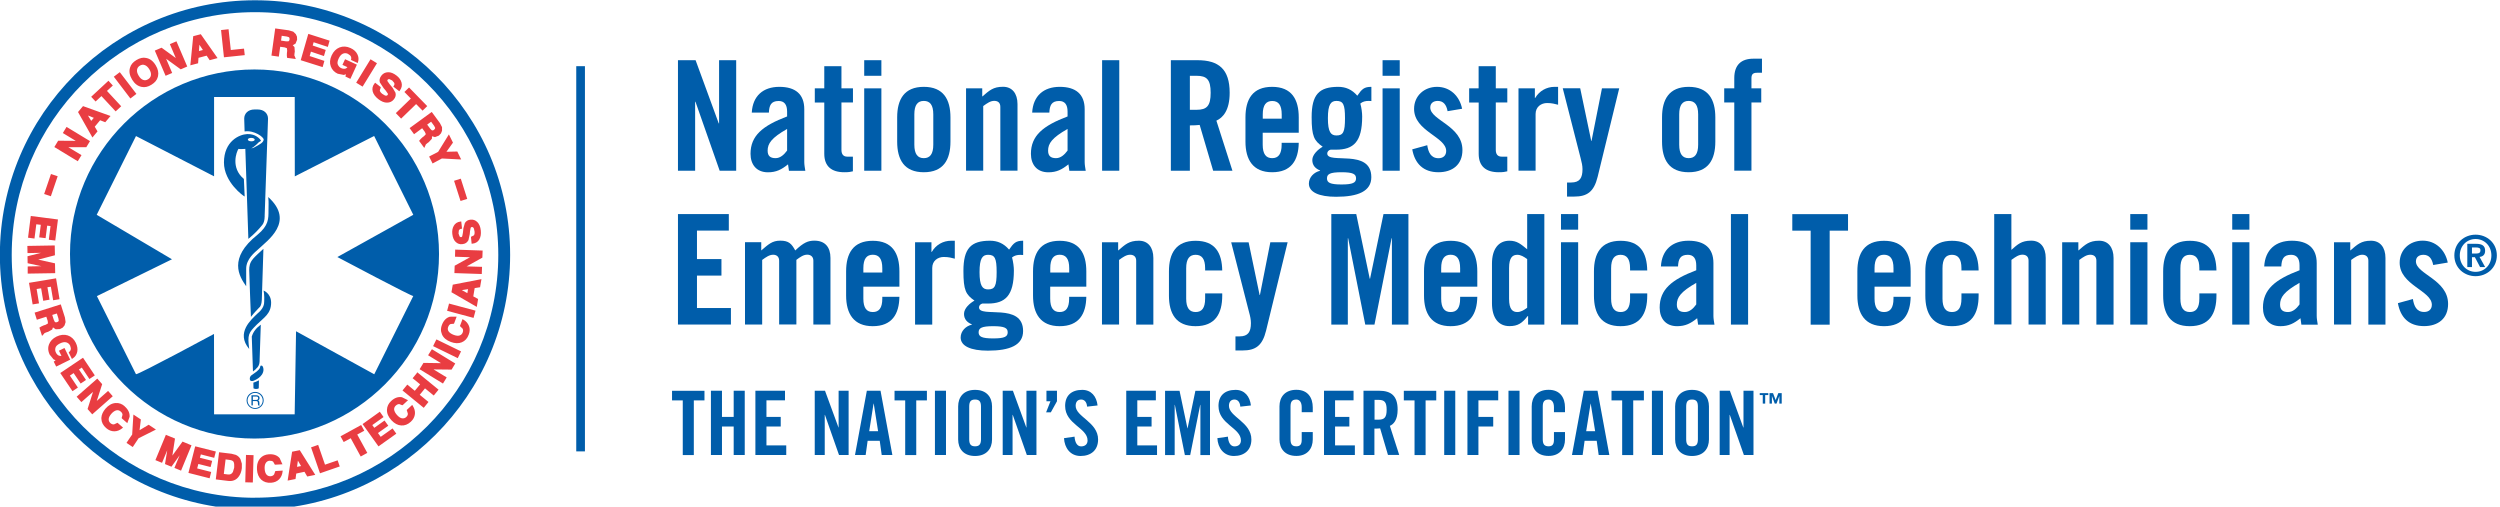
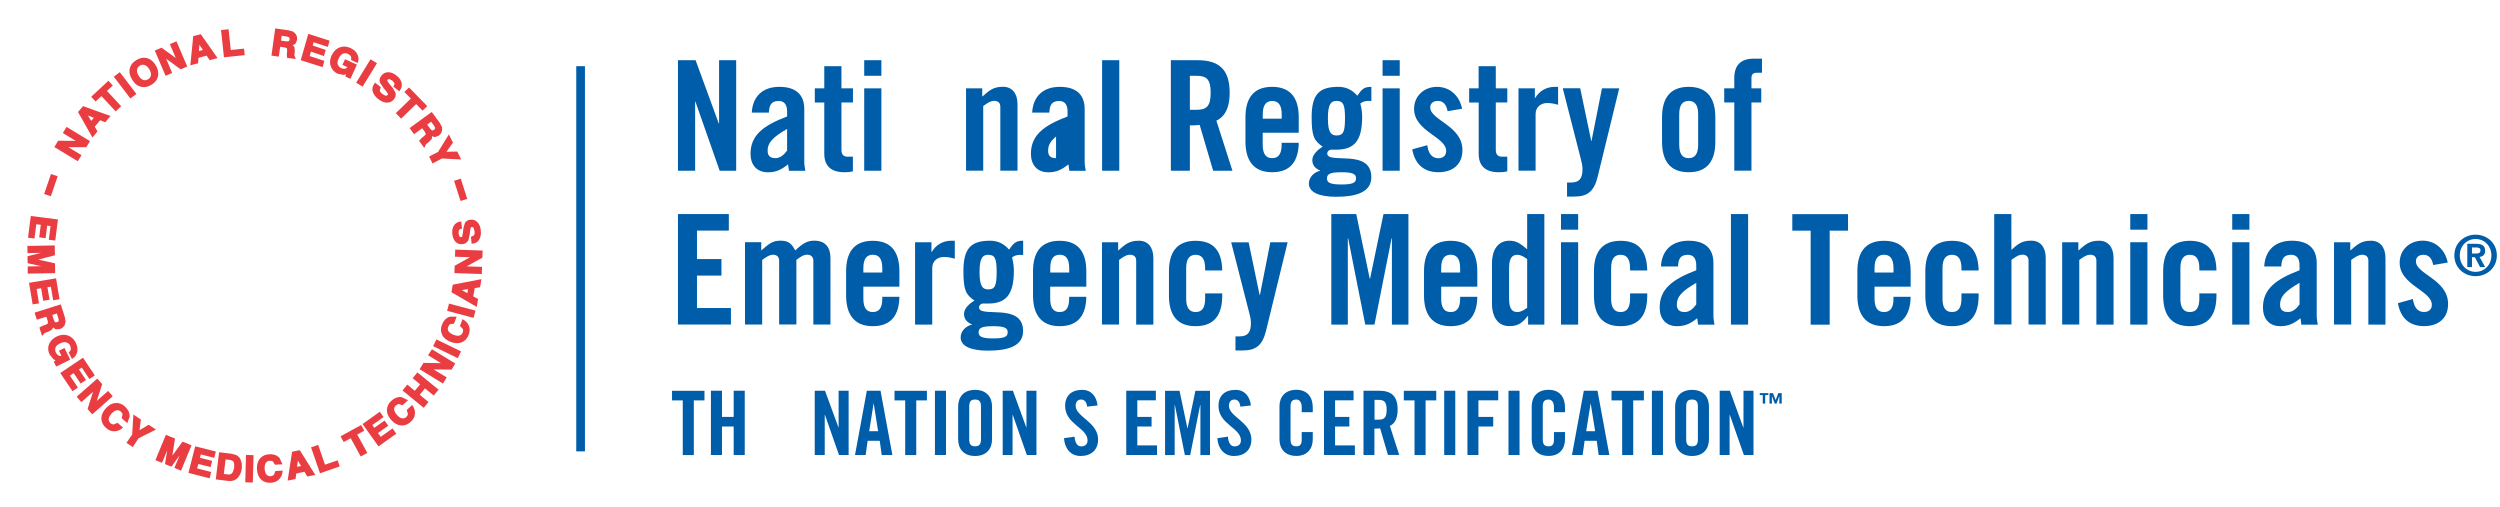
<svg xmlns="http://www.w3.org/2000/svg" width="380" height="77" viewBox="0 0 380 77" fill="none">
  <g clip-path="url(#clip0_1923_4113)">
    <path d="M103.05 25.95V9.15H105.73L109.25 18.76H109.3V9.15H111.9V25.95H109.39L105.71 15.46H105.66V25.95H103.05Z" fill="#005DAA" />
    <path d="M114.27 17.11C114.41 14.57 116.01 13.2 118.46 13.2C120.91 13.2 122.25 14.32 122.25 16.6V24.63C122.25 25.03 122.34 25.54 122.41 25.96H119.92C119.9 25.61 119.8 25.28 119.78 24.98C118.8 25.77 117.99 26.19 116.73 26.19C114.96 26.19 114.08 24.98 114.08 23.38C114.08 20.63 115.9 19.12 119.64 17.7V16.96C119.64 15.91 119.22 15.35 118.36 15.35C117.17 15.35 116.92 16.05 116.87 17.12H114.26L114.27 17.11ZM119.64 19.6C117.27 20.95 116.68 21.81 116.68 22.9C116.68 23.72 117.1 24.04 117.89 24.04C118.61 24.04 119.19 23.5 119.64 22.88V19.6Z" fill="#005DAA" />
    <path d="M123.85 15.57V13.43H125.29V10.06H127.9V13.43H129.65V15.57H127.9V22.78C127.9 23.43 128.18 23.81 128.78 23.81H129.64V26.04C129.29 26.13 128.99 26.18 128.34 26.18C126.38 26.18 125.29 25.27 125.29 23.37V15.58H123.85V15.57Z" fill="#005DAA" />
    <path d="M133.97 11.52V9.15H131.36V11.52H133.97ZM133.97 25.95V13.43H131.36V25.95H133.97Z" fill="#005DAA" />
-     <path d="M136.37 17.85C136.37 15.11 137.44 13.2 140.42 13.2C143.4 13.2 144.47 15.11 144.47 17.85V21.53C144.47 24.27 143.4 26.18 140.42 26.18C137.44 26.18 136.37 24.27 136.37 21.53V17.85ZM141.86 17.38C141.86 15.94 141.35 15.34 140.42 15.34C139.49 15.34 138.98 15.94 138.98 17.38V21.99C138.98 23.43 139.49 24.04 140.42 24.04C141.35 24.04 141.86 23.43 141.86 21.99V17.38Z" fill="#005DAA" />
    <path d="M146.84 25.95V13.43H149.3V14.68C150.39 13.75 150.95 13.19 152.47 13.19C153.84 13.19 154.66 14.2 154.66 15.82V25.94H152.05V16.24C152.05 15.61 151.68 15.33 151.12 15.33C150.56 15.33 150.05 15.68 149.45 16.12V25.94H146.84V25.95Z" fill="#005DAA" />
-     <path d="M156.89 17.11C157.03 14.57 158.64 13.2 161.08 13.2C163.52 13.2 164.87 14.32 164.87 16.6V24.63C164.87 25.03 164.96 25.54 165.03 25.96H162.54C162.52 25.61 162.42 25.28 162.4 24.98C161.42 25.77 160.61 26.19 159.35 26.19C157.58 26.19 156.7 24.98 156.7 23.38C156.7 20.63 158.52 19.12 162.27 17.7V16.96C162.27 15.91 161.85 15.35 160.99 15.35C159.81 15.35 159.55 16.05 159.5 17.12H156.89V17.11ZM162.27 19.6C159.89 20.95 159.31 21.81 159.31 22.9C159.31 23.72 159.73 24.04 160.52 24.04C161.24 24.04 161.82 23.5 162.27 22.88V19.6Z" fill="#005DAA" />
+     <path d="M156.89 17.11C157.03 14.57 158.64 13.2 161.08 13.2C163.52 13.2 164.87 14.32 164.87 16.6V24.63C164.87 25.03 164.96 25.54 165.03 25.96H162.54C162.52 25.61 162.42 25.28 162.4 24.98C161.42 25.77 160.61 26.19 159.35 26.19C157.58 26.19 156.7 24.98 156.7 23.38C156.7 20.63 158.52 19.12 162.27 17.7V16.96C162.27 15.91 161.85 15.35 160.99 15.35C159.81 15.35 159.55 16.05 159.5 17.12H156.89V17.11ZM162.27 19.6C159.89 20.95 159.31 21.81 159.31 22.9C159.31 23.72 159.73 24.04 160.52 24.04V19.6Z" fill="#005DAA" />
    <path d="M167.52 25.95V9.15H170.13V25.95H167.52Z" fill="#005DAA" />
    <path d="M180.86 25.95H177.97V9.15H182.02C185.25 9.15 186.91 10.52 186.91 14.11C186.91 16.81 185.86 17.9 184.89 18.34L187.33 25.95H184.4L182.35 18.99C181.98 19.04 181.37 19.06 180.86 19.06V25.95ZM180.86 16.69H181.88C183.44 16.69 184.02 16.1 184.02 14.1C184.02 12.1 183.44 11.52 181.88 11.52H180.86V16.69Z" fill="#005DAA" />
    <path d="M197.42 20.18H191.93V21.99C191.93 23.43 192.44 24.04 193.37 24.04C194.3 24.04 194.81 23.43 194.81 21.99V21.71H197.41C197.36 24.37 196.27 26.18 193.36 26.18C190.45 26.18 189.31 24.27 189.31 21.53V17.85C189.31 15.11 190.38 13.2 193.36 13.2C196.34 13.2 197.41 15.11 197.41 17.85V20.18H197.42ZM194.82 18.04V17.39C194.82 15.95 194.31 15.35 193.38 15.35C192.45 15.35 191.94 15.95 191.94 17.39V18.04H194.83H194.82Z" fill="#005DAA" />
    <path d="M208.45 15.36C208.31 15.34 208.17 15.34 208.03 15.34C207.56 15.34 207.14 15.43 206.77 15.74C206.96 16.39 207.05 17.2 207.05 17.72C207.05 21.54 205.75 22.75 203.09 22.75H202.25C201.97 22.82 201.74 23.03 201.74 23.33C201.74 25.03 208.44 22.51 208.44 26.93C208.44 29.07 206.44 29.91 203.09 29.91C200.48 29.91 198.95 29.21 198.95 27.91C198.95 26.93 199.74 26.17 200.65 25.96V25.91C199.95 25.63 199.47 25.14 199.47 24.32C199.47 23.5 200.35 22.7 201.05 22.3C199.75 21.39 199.37 20.74 199.37 17.81C199.37 14.37 200.49 13.2 203.42 13.2C204.54 13.2 205.49 13.6 206.31 14.55C207.01 13.53 207.35 13.2 208.45 13.2V15.37V15.36ZM206.12 27.11C206.12 26.46 205.66 26.18 203.91 26.18C202.16 26.18 201.7 26.46 201.7 27.11C201.7 27.76 202.17 28.04 203.91 28.04C205.65 28.04 206.12 27.76 206.12 27.11ZM204.44 17.97C204.44 15.85 204.16 15.34 203.14 15.34C202.3 15.34 201.84 15.85 201.84 17.97C201.84 20.09 202.3 20.59 203.14 20.59C204.16 20.59 204.44 20.09 204.44 17.97Z" fill="#005DAA" />
    <path d="M210.15 11.52V9.15H212.76V11.52H210.15ZM210.15 25.95V13.43H212.76V25.95H210.15Z" fill="#005DAA" />
    <path d="M220.03 16.89C219.85 15.9 219.38 15.34 218.54 15.34C217.87 15.34 217.4 15.69 217.4 16.34C217.4 18.29 222.29 19.09 222.29 22.81C222.29 25.05 220.75 26.18 218.64 26.18C216.36 26.18 215.05 24.88 214.66 22.7L216.94 22.07C217.1 23.11 217.48 24.05 218.66 24.05C219.34 24.05 219.82 23.66 219.82 22.95C219.82 20.79 214.94 19.97 214.94 16.55C214.94 14.57 216.48 13.2 218.43 13.2C220.38 13.2 221.85 14.57 222.24 16.53L220.03 16.9V16.89Z" fill="#005DAA" />
    <path d="M223.31 15.57V13.43H224.75V10.06H227.36V13.43H229.11V15.57H227.36V22.78C227.36 23.43 227.64 23.81 228.25 23.81H229.11V26.04C228.76 26.13 228.46 26.18 227.81 26.18C225.85 26.18 224.76 25.27 224.76 23.37V15.58H223.32L223.31 15.57Z" fill="#005DAA" />
    <path d="M230.81 25.95V13.43H233.3V14.9H233.34C233.97 13.83 235.06 13.2 236.3 13.2H236.83V15.92C236.36 15.81 235.92 15.66 235.16 15.66C234.28 15.66 233.41 16.22 233.41 17.33V25.94H230.8L230.81 25.95Z" fill="#005DAA" />
    <path d="M243.49 13.43H246.12L242.84 26.88C242.28 29.16 241.24 29.88 239.28 29.88H238.19V27.74H238.82C240.13 27.74 240.54 27.04 240.54 25.71C240.54 25.2 240.42 24.66 240.26 24.06L237.54 13.42H240.19L241.87 21.43H241.91L243.5 13.42L243.49 13.43Z" fill="#005DAA" />
    <path d="M252.63 17.85C252.63 15.11 253.7 13.2 256.68 13.2C259.66 13.2 260.73 15.11 260.73 17.85V21.53C260.73 24.27 259.66 26.18 256.68 26.18C253.7 26.18 252.63 24.27 252.63 21.53V17.85ZM258.12 17.38C258.12 15.94 257.61 15.34 256.68 15.34C255.75 15.34 255.24 15.94 255.24 17.38V21.99C255.24 23.43 255.75 24.04 256.68 24.04C257.61 24.04 258.12 23.43 258.12 21.99V17.38Z" fill="#005DAA" />
    <path d="M263.61 15.57H262.08V13.43H263.61V11.87C263.61 9.85 264.68 8.92 266.52 8.92H267.82V11.06H267.08C266.45 11.06 266.22 11.29 266.22 11.9V13.43H267.71V15.57H266.22V25.94H263.61V15.57Z" fill="#005DAA" />
    <path d="M103.05 49.34V32.54H110.78V35.05H105.94V39.38H109.66V41.89H105.94V46.82H111.1V49.33H103.05V49.34Z" fill="#005DAA" />
    <path d="M118.43 49.34V39.63C118.43 39.01 118.04 38.72 117.52 38.72C116.96 38.72 116.45 39.07 115.85 39.51V49.33H113.24V36.81H115.71V38.07C116.8 37.14 117.37 36.58 118.6 36.58C119.9 36.58 120.32 37.05 120.88 38.07C122.14 36.86 122.84 36.58 123.79 36.58C125.42 36.58 126.23 37.58 126.23 39.21V49.33H123.63V39.62C123.63 39 123.21 38.71 122.7 38.71C122.14 38.71 121.63 39.06 121.05 39.5V49.32H118.44L118.43 49.34Z" fill="#005DAA" />
    <path d="M136.72 43.57H131.23V45.39C131.23 46.83 131.74 47.43 132.67 47.43C133.6 47.43 134.11 46.83 134.11 45.39V45.11H136.71C136.67 47.76 135.57 49.58 132.66 49.58C129.75 49.58 128.61 47.67 128.61 44.93V41.25C128.61 38.51 129.68 36.6 132.66 36.6C135.64 36.6 136.71 38.51 136.71 41.25V43.58L136.72 43.57ZM134.11 41.43V40.77C134.11 39.33 133.6 38.72 132.67 38.72C131.74 38.72 131.23 39.32 131.23 40.77V41.43H134.12H134.11Z" fill="#005DAA" />
    <path d="M139.09 49.34V36.82H141.58V38.29H141.63C142.26 37.21 143.35 36.59 144.59 36.59H145.13V39.32C144.66 39.2 144.22 39.06 143.45 39.06C142.57 39.06 141.7 39.62 141.7 40.73V49.34H139.09Z" fill="#005DAA" />
    <path d="M155.5 38.76C155.36 38.74 155.22 38.74 155.08 38.74C154.62 38.74 154.2 38.83 153.83 39.13C154.01 39.78 154.11 40.6 154.11 41.11C154.11 44.93 152.81 46.14 150.16 46.14H149.32C149.04 46.21 148.81 46.42 148.81 46.72C148.81 48.42 155.51 45.9 155.51 50.32C155.51 52.46 153.51 53.3 150.16 53.3C147.55 53.3 146.02 52.6 146.02 51.3C146.02 50.32 146.81 49.55 147.72 49.35V49.3C147.02 49.02 146.53 48.53 146.53 47.71C146.53 46.85 147.42 46.09 148.12 45.69C146.81 44.78 146.44 44.13 146.44 41.2C146.44 37.76 147.56 36.59 150.49 36.59C151.61 36.59 152.56 36.99 153.38 37.94C154.08 36.92 154.43 36.59 155.52 36.59V38.76H155.5ZM153.17 50.51C153.17 49.86 152.7 49.58 150.96 49.58C149.22 49.58 148.75 49.86 148.75 50.51C148.75 51.16 149.22 51.44 150.96 51.44C152.7 51.44 153.17 51.17 153.17 50.51ZM151.49 41.36C151.49 39.24 151.21 38.73 150.19 38.73C149.35 38.73 148.89 39.24 148.89 41.36C148.89 43.48 149.35 43.99 150.19 43.99C151.21 43.99 151.49 43.48 151.49 41.36Z" fill="#005DAA" />
    <path d="M165.12 43.57H159.63V45.39C159.63 46.83 160.14 47.43 161.07 47.43C162 47.43 162.51 46.83 162.51 45.39V45.11H165.12C165.08 47.76 163.98 49.58 161.07 49.58C158.16 49.58 157.02 47.67 157.02 44.93V41.25C157.02 38.51 158.09 36.6 161.07 36.6C164.05 36.6 165.12 38.51 165.12 41.25V43.58V43.57ZM162.52 41.43V40.77C162.52 39.33 162.01 38.72 161.08 38.72C160.15 38.72 159.64 39.32 159.64 40.77V41.43H162.52Z" fill="#005DAA" />
    <path d="M167.5 49.34V36.82H169.96V38.08C171.05 37.15 171.61 36.59 173.12 36.59C174.49 36.59 175.31 37.59 175.31 39.22V49.34H172.7V39.63C172.7 39.01 172.33 38.72 171.77 38.72C171.21 38.72 170.7 39.07 170.1 39.51V49.33H167.5V49.34Z" fill="#005DAA" />
    <path d="M183.18 41.1V40.78C183.18 39.34 182.67 38.73 181.74 38.73C180.81 38.73 180.3 39.33 180.3 40.78V45.39C180.3 46.83 180.81 47.43 181.74 47.43C182.67 47.43 183.18 46.83 183.18 45.39V44.6H185.78V44.93C185.78 47.68 184.71 49.58 181.73 49.58C178.75 49.58 177.68 47.67 177.68 44.93V41.25C177.68 38.51 178.75 36.6 181.73 36.6C184.71 36.6 185.73 38.44 185.78 41.11H183.18V41.1Z" fill="#005DAA" />
    <path d="M193.09 36.82H195.72L192.44 50.27C191.88 52.55 190.84 53.27 188.88 53.27H187.79V51.13H188.42C189.72 51.13 190.14 50.43 190.14 49.11C190.14 48.6 190.03 48.06 189.86 47.46L187.14 36.83H189.79L191.46 44.84H191.51L193.09 36.83V36.82Z" fill="#005DAA" />
    <path d="M214.08 32.54V49.34H211.57V36.22H211.52L208.92 49.34H207.52L204.92 36.22H204.87V49.34H202.36V32.54H206.15L208.2 42.36H208.25L210.29 32.54H214.08Z" fill="#005DAA" />
    <path d="M224.55 43.57H219.06V45.39C219.06 46.83 219.57 47.43 220.5 47.43C221.43 47.43 221.94 46.83 221.94 45.39V45.11H224.55C224.51 47.76 223.41 49.58 220.5 49.58C217.59 49.58 216.45 47.67 216.45 44.93V41.25C216.45 38.51 217.52 36.6 220.5 36.6C223.48 36.6 224.55 38.51 224.55 41.25V43.58V43.57ZM221.94 41.43V40.77C221.94 39.33 221.43 38.72 220.5 38.72C219.57 38.72 219.06 39.32 219.06 40.77V41.43H221.94Z" fill="#005DAA" />
    <path d="M232.27 49.34V48.03H232.22C231.36 49.12 230.73 49.57 229.43 49.57C227.8 49.57 226.78 48.36 226.78 46.08V40.08C226.78 37.8 227.81 36.59 229.43 36.59C230.57 36.59 231.11 37.06 232.13 37.89V32.54H234.74V49.34H232.27ZM232.13 39.38C231.62 39.01 231.15 38.73 230.64 38.73C229.94 38.73 229.38 39.1 229.38 40.75V45.41C229.38 47.06 229.94 47.43 230.64 47.43C231.15 47.43 231.62 47.15 232.13 46.78V39.38Z" fill="#005DAA" />
    <path d="M239.88 34.91V32.54H237.27V34.91H239.88ZM239.88 49.34V36.82H237.27V49.34H239.88Z" fill="#005DAA" />
    <path d="M247.77 41.1V40.78C247.77 39.34 247.26 38.73 246.33 38.73C245.4 38.73 244.89 39.33 244.89 40.78V45.39C244.89 46.83 245.41 47.43 246.33 47.43C247.25 47.43 247.77 46.83 247.77 45.39V44.6H250.38V44.93C250.38 47.68 249.31 49.58 246.33 49.58C243.35 49.58 242.28 47.67 242.28 44.93V41.25C242.28 38.51 243.35 36.6 246.33 36.6C249.31 36.6 250.33 38.44 250.38 41.11H247.77V41.1Z" fill="#005DAA" />
    <path d="M252.46 40.5C252.6 37.96 254.21 36.59 256.65 36.59C259.09 36.59 260.44 37.71 260.44 39.99V48.02C260.44 48.41 260.53 48.93 260.6 49.35H258.11C258.09 49 257.99 48.67 257.97 48.37C256.99 49.16 256.18 49.58 254.92 49.58C253.15 49.58 252.27 48.37 252.27 46.76C252.27 44.01 254.08 42.5 257.83 41.08V40.34C257.83 39.29 257.41 38.73 256.55 38.73C255.36 38.73 255.11 39.43 255.06 40.5H252.45H252.46ZM257.84 42.99C255.47 44.34 254.88 45.2 254.88 46.29C254.88 47.1 255.3 47.43 256.09 47.43C256.81 47.43 257.39 46.9 257.83 46.27V42.99H257.84Z" fill="#005DAA" />
    <path d="M263.1 49.34V32.54H265.71V49.34H263.1Z" fill="#005DAA" />
    <path d="M275.22 35.06H272.43V32.55H280.9V35.06H278.11V49.35H275.22V35.06Z" fill="#005DAA" />
    <path d="M290.42 43.57H284.93V45.39C284.93 46.83 285.44 47.43 286.37 47.43C287.3 47.43 287.81 46.83 287.81 45.39V45.11H290.42C290.37 47.76 289.28 49.58 286.37 49.58C283.46 49.58 282.32 47.67 282.32 44.93V41.25C282.32 38.51 283.39 36.6 286.37 36.6C289.35 36.6 290.42 38.51 290.42 41.25V43.58V43.57ZM287.81 41.43V40.77C287.81 39.33 287.3 38.72 286.37 38.72C285.44 38.72 284.93 39.32 284.93 40.77V41.43H287.81Z" fill="#005DAA" />
    <path d="M298.14 41.1V40.78C298.14 39.34 297.63 38.73 296.7 38.73C295.77 38.73 295.26 39.33 295.26 40.78V45.39C295.26 46.83 295.77 47.43 296.7 47.43C297.63 47.43 298.14 46.83 298.14 45.39V44.6H300.75V44.93C300.75 47.68 299.68 49.58 296.7 49.58C293.72 49.58 292.65 47.67 292.65 44.93V41.25C292.65 38.51 293.72 36.6 296.7 36.6C299.68 36.6 300.7 38.44 300.75 41.11H298.14V41.1Z" fill="#005DAA" />
    <path d="M303.12 49.34V32.54H305.73V37.98C306.69 37.14 307.24 36.58 308.76 36.58C310.13 36.58 310.95 37.58 310.95 39.21V49.33H308.34V39.62C308.34 39 307.97 38.71 307.41 38.71C306.85 38.71 306.34 39.06 305.74 39.5V49.32H303.13L303.12 49.34Z" fill="#005DAA" />
    <path d="M313.45 49.34V36.82H315.91V38.08C317 37.15 317.56 36.59 319.07 36.59C320.44 36.59 321.26 37.59 321.26 39.22V49.34H318.65V39.63C318.65 39.01 318.28 38.72 317.72 38.72C317.16 38.72 316.65 39.07 316.05 39.51V49.33H313.44L313.45 49.34Z" fill="#005DAA" />
    <path d="M326.41 34.91V32.54H323.8V34.91H326.41ZM326.41 49.34V36.82H323.8V49.34H326.41Z" fill="#005DAA" />
    <path d="M334.3 41.1V40.78C334.3 39.34 333.79 38.73 332.86 38.73C331.93 38.73 331.42 39.33 331.42 40.78V45.39C331.42 46.83 331.93 47.43 332.86 47.43C333.79 47.43 334.3 46.83 334.3 45.39V44.6H336.9V44.93C336.9 47.68 335.83 49.58 332.85 49.58C329.87 49.58 328.8 47.67 328.8 44.93V41.25C328.8 38.51 329.87 36.6 332.85 36.6C335.83 36.6 336.85 38.44 336.9 41.11H334.3V41.1Z" fill="#005DAA" />
    <path d="M339.3 34.91V32.54H341.91V34.91H339.3ZM339.3 49.34V36.82H341.91V49.34H339.3Z" fill="#005DAA" />
    <path d="M344.16 40.5C344.3 37.96 345.91 36.59 348.35 36.59C350.79 36.59 352.14 37.71 352.14 39.99V48.02C352.14 48.41 352.23 48.93 352.3 49.35H349.81C349.79 49 349.69 48.67 349.67 48.37C348.69 49.16 347.88 49.58 346.62 49.58C344.85 49.58 343.97 48.37 343.97 46.76C343.97 44.01 345.78 42.5 349.53 41.08V40.34C349.53 39.29 349.11 38.73 348.25 38.73C347.06 38.73 346.81 39.43 346.76 40.5H344.15H344.16ZM349.53 42.99C347.16 44.34 346.57 45.2 346.57 46.29C346.57 47.1 346.99 47.43 347.78 47.43C348.5 47.43 349.08 46.9 349.53 46.27V42.99Z" fill="#005DAA" />
    <path d="M354.77 49.34V36.82H357.24V38.08C358.33 37.15 358.89 36.59 360.4 36.59C361.77 36.59 362.59 37.59 362.59 39.22V49.34H359.99V39.63C359.99 39.01 359.61 38.72 359.06 38.72C358.51 38.72 357.99 39.07 357.38 39.51V49.33H354.77V49.34Z" fill="#005DAA" />
    <path d="M369.85 40.29C369.66 39.29 369.2 38.73 368.36 38.73C367.68 38.73 367.22 39.08 367.22 39.73C367.22 41.68 372.11 42.48 372.11 46.2C372.11 48.43 370.58 49.57 368.45 49.57C366.17 49.57 364.87 48.27 364.48 46.08L366.76 45.45C366.92 46.49 367.3 47.42 368.48 47.42C369.16 47.42 369.64 47.03 369.64 46.33C369.64 44.17 364.75 43.35 364.75 39.93C364.75 37.95 366.28 36.58 368.24 36.58C370.2 36.58 371.66 37.95 372.06 39.91L369.85 40.28V40.29Z" fill="#005DAA" />
    <path d="M373.06 38.82C373.06 36.91 374.58 35.67 376.29 35.67C378 35.67 379.52 36.92 379.52 38.82C379.52 40.72 378 41.98 376.29 41.98C374.58 41.98 373.06 40.74 373.06 38.82ZM376.29 36.33C374.95 36.33 373.89 37.37 373.89 38.82C373.89 40.27 374.94 41.32 376.29 41.32C377.64 41.32 378.69 40.28 378.69 38.82C378.69 37.36 377.62 36.33 376.29 36.33ZM375.73 40.59H375.03V37.06H376.37C377.25 37.06 377.74 37.34 377.74 38.11C377.74 38.76 377.35 39.01 376.89 39.05L377.74 40.59H376.97L376.18 39.09H375.74V40.59H375.73ZM375.73 38.54H376.34C376.85 38.54 377.03 38.38 377.03 38.05C377.03 37.72 376.82 37.61 376.31 37.61H375.74V38.54H375.73Z" fill="#005DAA" />
    <path d="M103.77 60.86H102.15V59.4H107.08V60.86H105.46V69.17H103.78V60.86H103.77Z" fill="#005DAA" />
    <path d="M108.06 69.16V59.39H109.74V63.37H111.52V59.39H113.2V69.16H111.52V64.83H109.74V69.16H108.06Z" fill="#005DAA" />
-     <path d="M114.82 69.16V59.39H119.32V60.85H116.5V63.37H118.67V64.83H116.5V67.7H119.51V69.16H114.83H114.82Z" fill="#005DAA" />
    <path d="M123.84 69.16V59.39H125.4L127.45 64.98H127.47V59.39H128.99V69.16H127.53L125.39 63.06H125.36V69.16H123.84Z" fill="#005DAA" />
    <path d="M131.58 69.16H129.96L131.76 59.39H133.84L135.64 69.16H134.02L133.72 67H131.88L131.58 69.16ZM132.12 65.54H133.47L132.81 61.35H132.78L132.12 65.54Z" fill="#005DAA" />
    <path d="M137.59 60.86H135.97V59.4H140.89V60.86H139.27V69.17H137.59V60.86Z" fill="#005DAA" />
    <path d="M142.11 69.16V59.39H143.79V69.16H142.11Z" fill="#005DAA" />
    <path d="M145.64 61.77C145.64 60.39 146.45 59.26 148.21 59.26C149.97 59.26 150.79 60.38 150.79 61.77V66.8C150.79 68.18 149.97 69.31 148.21 69.31C146.45 69.31 145.64 68.19 145.64 66.8V61.77ZM147.32 66.76C147.32 67.49 147.54 67.84 148.21 67.84C148.88 67.84 149.11 67.49 149.11 66.76V61.81C149.11 61.08 148.89 60.73 148.21 60.73C147.53 60.73 147.32 61.08 147.32 61.81V66.76Z" fill="#005DAA" />
    <path d="M152.41 69.16V59.39H153.96L156 64.98H156.02V59.39H157.54V69.16H156.08L153.94 63.06H153.91V69.16H152.4H152.41Z" fill="#005DAA" />
-     <path d="M160.66 60.99L159.73 62.67H159.01L159.67 60.99H159.06V59.39H160.66V60.99Z" fill="#005DAA" />
    <path d="M165.24 61.81C165.17 60.97 164.72 60.73 164.34 60.73C163.8 60.73 163.5 61.08 163.5 61.69C163.5 63.36 166.91 64.16 166.91 66.8C166.91 68.42 165.83 69.31 164.25 69.31C162.67 69.31 161.8 68.06 161.73 66.6L163.33 66.37C163.4 67.36 163.79 67.85 164.33 67.85C164.91 67.85 165.31 67.54 165.31 66.95C165.31 65.02 161.9 64.5 161.9 61.7C161.9 60.14 162.85 59.26 164.5 59.26C165.87 59.26 166.68 60.25 166.83 61.63L165.23 61.81H165.24Z" fill="#005DAA" />
    <path d="M171.19 69.16V59.39H175.69V60.85H172.87V63.37H175.04V64.83H172.87V67.7H175.87V69.16H171.19Z" fill="#005DAA" />
    <path d="M183.92 59.4V69.17H182.46V61.54H182.43L180.91 69.17H180.1L178.58 61.54H178.55V69.17H177.09V59.4H179.29L180.49 65.11H180.51L181.7 59.4H183.9H183.92Z" fill="#005DAA" />
    <path d="M188.53 61.81C188.46 60.97 188.02 60.73 187.64 60.73C187.1 60.73 186.8 61.08 186.8 61.69C186.8 63.36 190.21 64.16 190.21 66.8C190.21 68.42 189.13 69.31 187.56 69.31C185.99 69.31 185.11 68.06 185.04 66.6L186.64 66.37C186.71 67.36 187.1 67.85 187.64 67.85C188.22 67.85 188.62 67.54 188.62 66.95C188.62 65.02 185.21 64.5 185.21 61.7C185.21 60.14 186.16 59.26 187.81 59.26C189.18 59.26 189.98 60.25 190.14 61.63L188.54 61.81H188.53Z" fill="#005DAA" />
    <path d="M197.86 62.66V61.9C197.86 61.08 197.48 60.73 197.05 60.73C196.37 60.73 196.16 61.08 196.16 61.81V66.76C196.16 67.49 196.37 67.84 197.05 67.84C197.66 67.84 197.86 67.49 197.86 66.85V65.67H199.54V66.79C199.54 68.17 198.73 69.3 197.05 69.3C195.29 69.3 194.48 68.18 194.48 66.79V61.76C194.48 60.38 195.29 59.25 197.05 59.25C198.81 59.25 199.54 60.47 199.54 61.93V62.65H197.86V62.66Z" fill="#005DAA" />
    <path d="M201.25 69.16V59.39H205.74V60.85H202.93V63.37H205.1V64.83H202.93V67.7H205.94V69.16H201.25Z" fill="#005DAA" />
    <path d="M208.93 69.16H207.25V59.39H209.6C211.48 59.39 212.44 60.19 212.44 62.27C212.44 63.84 211.83 64.48 211.26 64.73L212.68 69.15H210.97L209.78 65.11C209.56 65.14 209.21 65.15 208.91 65.15V69.15L208.93 69.16ZM208.93 63.79H209.53C210.43 63.79 210.77 63.45 210.77 62.28C210.77 61.11 210.43 60.78 209.53 60.78H208.93V63.79Z" fill="#005DAA" />
    <path d="M215 60.86H213.38V59.4H218.31V60.86H216.69V69.17H215.01V60.86H215Z" fill="#005DAA" />
    <path d="M219.52 69.16V59.39H221.2V69.16H219.52Z" fill="#005DAA" />
    <path d="M223.05 69.16V59.39H227.73V60.85H224.72V63.37H226.97V64.83H224.72V69.16H223.04H223.05Z" fill="#005DAA" />
    <path d="M229.29 69.16V59.39H230.97V69.16H229.29Z" fill="#005DAA" />
    <path d="M236.2 62.66V61.9C236.2 61.08 235.83 60.73 235.39 60.73C234.71 60.73 234.5 61.08 234.5 61.81V66.76C234.5 67.49 234.72 67.84 235.39 67.84C236 67.84 236.2 67.49 236.2 66.85V65.67H237.88V66.79C237.88 68.17 237.07 69.3 235.39 69.3C233.63 69.3 232.82 68.18 232.82 66.79V61.76C232.82 60.38 233.63 59.25 235.39 59.25C237.15 59.25 237.88 60.47 237.88 61.93V62.65H236.2V62.66Z" fill="#005DAA" />
    <path d="M240.56 69.16H238.94L240.74 59.39H242.82L244.62 69.16H243L242.7 67H240.86L240.56 69.16ZM241.1 65.54H242.46L241.79 61.35H241.77L241.1 65.54Z" fill="#005DAA" />
    <path d="M246.57 60.86H244.95V59.4H249.87V60.86H248.25V69.17H246.57V60.86Z" fill="#005DAA" />
    <path d="M251.09 69.16V59.39H252.77V69.16H251.09Z" fill="#005DAA" />
    <path d="M254.62 61.77C254.62 60.39 255.43 59.26 257.19 59.26C258.95 59.26 259.76 60.38 259.76 61.77V66.8C259.76 68.18 258.95 69.31 257.19 69.31C255.43 69.31 254.62 68.19 254.62 66.8V61.77ZM256.3 66.76C256.3 67.49 256.51 67.84 257.19 67.84C257.87 67.84 258.08 67.49 258.08 66.76V61.81C258.08 61.08 257.87 60.73 257.19 60.73C256.51 60.73 256.3 61.08 256.3 61.81V66.76Z" fill="#005DAA" />
    <path d="M261.39 69.16V59.39H262.94L264.98 64.98H265.01V59.39H266.53V69.16H265.07L262.93 63.06H262.9V69.16H261.38H261.39Z" fill="#005DAA" />
    <path d="M268.77 60.05H268.31V61.35H267.94V60.05H267.48V59.76H268.78V60.05H268.77ZM269.9 60.81L270.3 59.76H270.82V61.35H270.46V60.18L270.03 61.35H269.76L269.33 60.18V61.35H268.97V59.76H269.5L269.9 60.81Z" fill="#005DAA" />
    <path d="M88.91 10.06H87.59V68.61H88.91V10.06Z" fill="#005DAA" />
    <path d="M21.54 13.21C21.99 13.31 22.5 13.21 23.02 12.88C23.54 12.56 23.87 12.17 23.98 11.72C24 11.67 24.01 11.62 24.02 11.58C24.13 11.05 24.02 10.5 23.67 9.93C23.28 9.28 22.79 8.91 22.21 8.81C21.76 8.7 21.26 8.81 20.73 9.13C20.2 9.45 19.88 9.84 19.76 10.3C19.59 10.85 19.69 11.45 20.08 12.1C20.46 12.73 20.95 13.1 21.53 13.21H21.54ZM21.26 9.98C21.51 9.83 21.75 9.8 21.99 9.89C22.25 9.97 22.48 10.19 22.69 10.52C22.9 10.86 22.98 11.17 22.94 11.44C22.9 11.7 22.76 11.9 22.51 12.05C22.26 12.2 22.02 12.24 21.77 12.15C21.51 12.06 21.28 11.85 21.08 11.51C20.87 11.17 20.79 10.87 20.83 10.6C20.87 10.34 21.01 10.13 21.26 9.98ZM57.76 12.56L58.33 13.42L58.63 13.77L58.95 14.23C58.98 14.32 58.97 14.38 58.92 14.43C58.85 14.52 58.74 14.6 58.51 14.51L58.11 14.27C57.87 14.08 57.74 13.9 57.73 13.73L57.88 13.29L57.81 13.19L57.02 12.57L56.92 12.7C56.63 13.06 56.54 13.47 56.65 13.9C56.76 14.32 57.05 14.71 57.51 15.07C57.97 15.43 58.42 15.61 58.83 15.6C59.26 15.6 59.61 15.43 59.87 15.1C60.13 14.79 60.21 14.44 60.11 14.09L59.69 13.36L59.21 12.78L58.9 12.34C58.86 12.26 58.86 12.19 58.92 12.12C58.99 12.05 59.07 12.01 59.17 12.02L59.61 12.23L59.91 12.58C59.99 12.74 59.97 12.89 59.86 13.04L59.78 13.16L60.69 13.87L60.79 13.74C61.07 13.36 61.15 12.95 61.03 12.54C60.92 12.14 60.66 11.78 60.28 11.49C59.83 11.14 59.39 10.96 58.99 10.98C58.57 10.99 58.23 11.16 57.98 11.48C57.7 11.83 57.62 12.2 57.75 12.57L57.76 12.56ZM71.19 36.57L71.4 35.6L71.44 35.16L71.54 34.63C71.58 34.55 71.63 34.52 71.7 34.51C71.8 34.5 71.93 34.51 72.03 34.73L72.13 35.17C72.16 35.46 72.13 35.67 72.01 35.79L71.61 35.98L71.59 36.09L71.69 37.05L71.85 37.03C72.29 36.98 72.64 36.77 72.85 36.4C73.06 36.04 73.14 35.58 73.08 35.02C73.02 34.47 72.84 34.04 72.56 33.76C72.27 33.47 71.92 33.34 71.52 33.39C71.13 33.42 70.84 33.6 70.66 33.9L70.44 34.68L70.36 35.4L70.26 35.91C70.23 35.99 70.18 36.04 70.09 36.05C70 36.05 69.92 36.02 69.86 35.94L69.7 35.5L69.74 35.06C69.8 34.9 69.91 34.81 70.09 34.78L70.23 34.76L70.11 33.66L69.96 33.68C69.51 33.74 69.17 33.97 68.97 34.33C68.77 34.68 68.7 35.09 68.75 35.55C68.81 36.1 68.98 36.51 69.26 36.77C69.55 37.05 69.89 37.16 70.28 37.11C70.71 37.07 71.01 36.87 71.18 36.53L71.19 36.57ZM20.74 14.28L18.21 10.97L18.09 11.06L17.3 11.66L19.82 14.97L20.74 14.27V14.28ZM14.83 19.98C14.83 19.98 14.48 19.41 14.4 19.26C14.51 19.13 15.11 18.41 15.22 18.28C15.38 18.34 16 18.58 16 18.58L16.8 17.63L12.62 16.13L12.55 16.21L11.86 17.03L14.05 20.9L14.83 19.96V19.98ZM13.87 18.38C13.76 18.19 13.57 17.89 13.37 17.56C13.72 17.7 14.06 17.83 14.26 17.91C14.14 18.06 14 18.23 13.86 18.38H13.87ZM51.35 11.21L52.26 11.39C52.26 11.39 52.43 11.34 52.59 11.29C52.56 11.4 52.5 11.63 52.5 11.63L53.26 11.99L54.25 9.83L52.45 9L52.05 9.86C52.05 9.86 52.57 10.1 52.81 10.21C52.71 10.3 52.63 10.4 52.5 10.43C52.3 10.48 52.1 10.46 51.87 10.36C51.64 10.26 51.47 10.08 51.36 9.84C51.25 9.61 51.29 9.3 51.47 8.91C51.65 8.52 51.87 8.27 52.12 8.16C52.37 8.05 52.62 8.06 52.88 8.18L53.22 8.42C53.37 8.58 53.42 8.77 53.38 8.99L53.35 9.11L54.37 9.58L54.42 9.42C54.55 9.02 54.51 8.62 54.31 8.23C54.12 7.84 53.77 7.52 53.27 7.3C52.69 7.03 52.13 7.01 51.61 7.21C51.09 7.42 50.69 7.82 50.41 8.42C50.13 9.02 50.09 9.58 50.28 10.09C50.46 10.59 50.82 10.97 51.34 11.21H51.35ZM15.42 14.61C15.6 14.81 17.58 16.93 17.58 16.93L18.42 16.15C18.42 16.15 16.45 14.02 16.26 13.82C16.43 13.67 17.15 13 17.15 13L16.48 12.27L16.37 12.38L13.86 14.71L14.53 15.43C14.53 15.43 15.25 14.76 15.42 14.6V14.61ZM60.17 17.2L60.97 18.03C60.97 18.03 63.05 16.01 63.25 15.82C63.41 15.99 64.23 16.82 64.23 16.82L64.94 16.13L62.18 13.3L62.07 13.4L61.47 13.98C61.47 13.98 62.29 14.82 62.45 14.98C62.25 15.18 60.17 17.19 60.17 17.19V17.2ZM62.95 20.39C62.95 20.39 63.98 19.64 64.17 19.49C64.29 19.65 64.57 20.04 64.57 20.04L64.73 20.39L64.47 20.68L64.18 20.9L63.92 21.15L63.7 21.42L63.77 21.5L64.49 22.49L64.67 22.1L64.72 21.96L64.97 21.75L65.18 21.6L65.65 21.09C65.65 21.09 65.66 20.89 65.66 20.71C65.86 20.77 66.12 20.84 66.12 20.84L66.71 20.61L67.03 20.27L67.19 19.87V19.3V19.33L66.87 18.71L65.63 17.02L65.51 17.1L62.26 19.47L62.93 20.39H62.95ZM65.53 18.5C65.65 18.67 65.99 19.13 65.99 19.13L66.14 19.42V19.46C66.14 19.53 66.11 19.62 65.96 19.74C65.8 19.86 65.7 19.83 65.62 19.8L65.38 19.55C65.38 19.55 65.09 19.14 64.93 18.94C65.08 18.83 65.38 18.61 65.53 18.5ZM66.58 23.09C66.47 23.13 65.36 23.72 65.36 23.72L65.23 23.8L65.75 24.85L67.17 24.09L69.84 24.23H70.1L69.98 24L69.51 23.03C69.51 23.03 68.29 23.06 67.86 23.07C68.11 22.71 68.85 21.68 68.85 21.68L68.23 20.43C68.23 20.43 66.59 23.08 66.59 23.09C66.59 23.09 66.59 23.09 66.58 23.09ZM49.32 9.26C49.32 9.26 47.32 8.59 47.07 8.52C47.12 8.35 47.22 8.02 47.26 7.85C47.51 7.92 49.24 8.52 49.24 8.52L49.51 7.59C49.51 7.59 47.78 6.99 47.53 6.92C47.57 6.77 47.63 6.57 47.67 6.42C47.93 6.49 49.83 7.13 49.83 7.13L50.1 6.18L46.87 5.15L46.82 5.29L45.71 9.15L49.04 10.2L49.31 9.25L49.32 9.26ZM26.17 11.09C26.17 11.09 25.52 9.57 25.25 8.93C25.85 9.37 27.47 10.54 27.47 10.54L28.46 10.11L26.82 6.28L26.68 6.34L25.82 6.71C25.82 6.71 26.45 8.18 26.72 8.82C26.12 8.38 24.56 7.25 24.56 7.25L23.53 7.69L25.17 11.52L26.17 11.09ZM55.12 13.16L57.3 9.61L56.32 9.01L56.24 9.14L54.14 12.57L55.12 13.17V13.16ZM37.2 8.37L37.09 7.39C37.09 7.39 35.33 7.58 35.08 7.6C35.05 7.33 34.74 4.44 34.74 4.44L34.59 4.46L33.6 4.57L34.04 8.71L37.2 8.38V8.37ZM12.39 23.58C12.39 23.58 10.98 22.72 10.38 22.37C11.13 22.37 13.12 22.37 13.12 22.37L13.68 21.45L10.12 19.29L10.04 19.42L9.55 20.22C9.55 20.22 10.92 21.05 11.51 21.41C10.77 21.41 8.84 21.39 8.84 21.39L8.26 22.35L11.82 24.51L12.39 23.58ZM30.51 5.2L30.41 5.23L29.37 5.5L28.93 9.93L30.11 9.62C30.11 9.62 30.15 8.95 30.17 8.79C30.34 8.75 31.24 8.51 31.41 8.46C31.5 8.6 31.87 9.15 31.87 9.15L33.07 8.83L30.52 5.2H30.51ZM30.24 7.76C30.25 7.54 30.28 7.18 30.31 6.8C30.52 7.12 30.72 7.42 30.84 7.6C30.65 7.65 30.44 7.71 30.24 7.76ZM43.61 7.32L43.65 7.72L43.61 8.08L43.6 8.45L43.64 8.79L43.75 8.81L44.96 8.97L44.81 8.57L44.74 8.43L44.77 8.1L44.81 7.84L44.76 7.15C44.76 7.15 44.62 7.01 44.5 6.88C44.68 6.77 44.92 6.63 44.92 6.63L45.16 6.04L45.14 5.57L44.96 5.18L44.57 4.81L43.9 4.61L41.83 4.32L41.81 4.47L41.26 8.45L42.38 8.61C42.38 8.61 42.56 7.35 42.59 7.11C42.8 7.14 43.26 7.2 43.26 7.2L43.62 7.33L43.61 7.32ZM42.82 5.44C43.03 5.47 43.59 5.55 43.59 5.55L43.91 5.65C43.91 5.65 44.03 5.73 44.01 5.94C44.01 5.96 44.01 5.98 44.01 6C43.98 6.21 43.89 6.26 43.82 6.28H43.47C43.47 6.28 42.97 6.21 42.72 6.17C42.75 5.99 42.8 5.62 42.82 5.44ZM62.64 61.56L61.82 62.32L61.99 62.85C62.01 63.05 61.93 63.22 61.75 63.39C61.58 63.55 61.38 63.61 61.14 63.59C60.89 63.56 60.64 63.4 60.37 63.11C60.1 62.82 59.95 62.53 59.91 62.28C59.89 62.04 59.97 61.83 60.15 61.66C60.34 61.49 60.52 61.41 60.69 61.42L61.15 61.6L61.24 61.55L62.02 60.83L61.87 60.76L61.1 60.38C60.53 60.27 59.97 60.47 59.45 60.96C59.05 61.33 58.84 61.77 58.82 62.26C58.79 62.82 59.02 63.37 59.51 63.89C59.96 64.37 60.46 64.64 60.98 64.67C61.5 64.71 62 64.52 62.45 64.1C62.82 63.76 63.02 63.37 63.07 62.93C63.11 62.5 63 62.09 62.75 61.7L62.66 61.55L62.64 61.56ZM65.57 53.2L65.07 54C65.07 54 66.44 54.83 67.03 55.2C66.29 55.19 64.37 55.16 64.37 55.16L63.78 56.12L67.33 58.3L67.9 57.37C67.9 57.37 66.49 56.51 65.9 56.15C66.65 56.15 68.64 56.18 68.64 56.18L69.2 55.25L65.65 53.08L65.57 53.21V53.2ZM63.35 56.72L62.72 57.49C62.72 57.49 63.68 58.27 63.86 58.42C63.72 58.59 63.19 59.23 63.05 59.4C62.86 59.24 61.91 58.46 61.91 58.46L61.18 59.35L64.41 61.99L65.13 61.1C65.13 61.1 63.99 60.17 63.8 60.01C63.94 59.84 64.47 59.2 64.6 59.03C64.79 59.19 65.93 60.12 65.93 60.12L66.66 59.23L63.43 56.59L63.34 56.71L63.35 56.72ZM57.86 66.39C57.76 66.25 57.56 65.97 57.45 65.82C57.66 65.68 59.02 64.71 59.02 64.71L58.45 63.92C58.45 63.92 57.1 64.88 56.89 65.03C56.8 64.91 56.68 64.73 56.59 64.61C56.8 64.46 58.3 63.39 58.3 63.39L57.73 62.58L57.61 62.67L55.11 64.46L57.53 67.85L60.24 65.92L59.67 65.12C59.67 65.12 58.09 66.24 57.88 66.39H57.86ZM8.37 40.03C8.37 40.03 6.58 39.63 5.81 39.46C6.58 39.26 8.35 38.8 8.35 38.8L8.32 37.31H8.18L4.16 37.38L4.18 38.47C4.18 38.47 5.5 38.44 6.25 38.43C5.32 38.67 4.18 38.95 4.18 38.95L4.2 40.01C4.2 40.01 5.34 40.26 6.29 40.46C5.5 40.48 4.21 40.5 4.21 40.5V41.59L8.39 41.52L8.36 40.04L8.37 40.03ZM55.37 65.47L54.89 64.6L54.77 64.67L51.76 66.32L52.24 67.19C52.24 67.19 53.1 66.72 53.31 66.61C53.44 66.85 54.83 69.39 54.83 69.39L55.83 68.84C55.83 68.84 54.44 66.29 54.3 66.05C54.51 65.94 55.37 65.47 55.37 65.47ZM49.4 70.63C49.32 70.37 48.36 67.62 48.36 67.62L48.22 67.67L47.28 68L48.64 71.94L51.64 70.9L51.32 69.97C51.32 69.97 49.64 70.55 49.4 70.63ZM41.66 72.12C41.54 72.28 41.37 72.37 41.13 72.39C40.89 72.4 40.69 72.33 40.53 72.16C40.36 71.98 40.26 71.69 40.23 71.3C40.2 70.9 40.26 70.58 40.4 70.37C40.54 70.16 40.72 70.05 40.97 70.03C41.23 70.03 41.41 70.07 41.53 70.19L41.78 70.63H41.88L42.94 70.57L42.86 70.42L42.51 69.64C42.14 69.2 41.58 69 40.86 69.05C40.32 69.09 39.88 69.29 39.55 69.66C39.26 69.99 39.09 70.42 39.06 70.94C39.06 71.07 39.06 71.22 39.06 71.37C39.1 72.02 39.32 72.54 39.7 72.9C40.09 73.26 40.59 73.42 41.2 73.38C41.71 73.34 42.11 73.17 42.42 72.86C42.72 72.56 42.9 72.16 42.95 71.7L42.97 71.53L41.85 71.6L41.66 72.13V72.12ZM66.27 51.71L65.83 52.61L69.58 54.44L70.08 53.41L66.34 51.59L66.27 51.72V51.71ZM69.02 27.49L70 30.55L71.02 30.23L70.04 27.16L69.9 27.2L69.02 27.48V27.49ZM69.15 39.02C69.15 39.02 70.75 39.07 71.44 39.1C70.79 39.46 69.11 40.39 69.11 40.39L69.07 41.51L73.23 41.65L73.27 40.56C73.27 40.56 71.62 40.51 70.93 40.49C71.58 40.12 73.32 39.16 73.32 39.16L73.36 38.08H73.21L69.19 37.94L69.16 39.03L69.15 39.02ZM68.82 43.27L68.62 44.42L72.47 46.65L72.67 45.45C72.67 45.45 72.08 45.13 71.94 45.05C71.97 44.88 72.12 43.96 72.15 43.79C72.31 43.76 72.97 43.66 72.97 43.66L73.18 42.43L72.97 42.47L68.82 43.27ZM71.04 44.56C70.85 44.46 70.54 44.29 70.2 44.1C70.58 44.04 70.93 43.98 71.14 43.95C71.1 44.15 71.07 44.36 71.04 44.56ZM68.22 46.28L67.96 47.24L71.98 48.32L72.28 47.22L68.25 46.14L68.21 46.29L68.22 46.28ZM70.45 48.6L70.3 48.51L69.91 49.56L70.31 49.95C70.41 50.12 70.41 50.31 70.33 50.54C70.24 50.76 70.1 50.91 69.87 50.99C69.64 51.07 69.33 51.04 68.96 50.9C68.59 50.76 68.33 50.58 68.18 50.36C68.05 50.16 68.03 49.94 68.12 49.7C68.21 49.46 68.33 49.32 68.5 49.25L68.99 49.21L69.04 49.12L69.41 48.13H69.24L68.38 48.14C67.83 48.3 67.42 48.72 67.17 49.39C67.09 49.6 67.04 49.8 67.03 50C67.01 50.29 67.07 50.56 67.18 50.83C67.4 51.35 67.86 51.73 68.53 51.98C69.15 52.21 69.71 52.23 70.19 52.03C70.68 51.83 71.04 51.44 71.25 50.85C71.43 50.39 71.44 49.94 71.28 49.54C71.12 49.14 70.84 48.82 70.45 48.59V48.6ZM45.45 68.45L44.4 68.66L43.72 73.05L44.92 72.81C44.92 72.81 45 72.14 45.03 71.98C45.19 71.94 46.12 71.75 46.28 71.71C46.36 71.86 46.7 72.43 46.7 72.43L47.92 72.18L45.56 68.42L45.46 68.45H45.45ZM45.15 70.96C45.18 70.75 45.23 70.39 45.28 70.01C45.47 70.34 45.65 70.65 45.76 70.84C45.57 70.88 45.35 70.92 45.15 70.96ZM10.61 57.1C10.76 57 11.04 56.81 11.19 56.71C11.33 56.92 12.26 58.3 12.26 58.3L13.07 57.75C13.07 57.75 12.14 56.37 12 56.16C12.13 56.08 12.3 55.96 12.43 55.87C12.57 56.08 13.59 57.61 13.59 57.61L14.41 57.06L12.62 54.38L12.49 54.46L9.16 56.7L11.02 59.46L11.84 58.91C11.84 58.91 10.76 57.31 10.62 57.09L10.61 57.1ZM18.94 61.74C18.53 61.39 18.08 61.22 17.58 61.26C17.02 61.29 16.5 61.58 16.03 62.12C15.65 62.57 15.44 63.02 15.41 63.49C15.41 63.55 15.41 63.6 15.41 63.66C15.43 64.19 15.67 64.66 16.14 65.07C16.52 65.4 16.93 65.56 17.37 65.56C17.8 65.56 18.2 65.4 18.56 65.11L18.7 64.99L17.86 64.26L17.35 64.5C17.15 64.54 16.97 64.47 16.79 64.32C16.61 64.16 16.52 63.96 16.52 63.73C16.52 63.49 16.66 63.21 16.91 62.91C17.17 62.61 17.44 62.43 17.69 62.37C17.93 62.32 18.14 62.37 18.33 62.54C18.53 62.7 18.62 62.87 18.62 63.06L18.49 63.54L18.55 63.62L19.35 64.32L19.41 64.15L19.7 63.35C19.74 62.77 19.49 62.24 18.95 61.77L18.94 61.74ZM16.43 59.42C16.43 59.42 15.22 60.47 14.71 60.94C14.94 60.23 15.53 58.39 15.53 58.39L14.79 57.55L14.67 57.65L11.65 60.3L12.37 61.12C12.37 61.12 13.61 60.03 14.14 59.56C13.91 60.27 13.31 62.17 13.31 62.17L14.02 62.98L17.14 60.23L16.42 59.41L16.43 59.42ZM9.81 52.89L8.96 53.31C8.96 53.31 9.23 53.87 9.34 54.1C9.2 54.11 9.07 54.1 8.94 54.05C8.76 53.97 8.61 53.82 8.5 53.59C8.38 53.36 8.36 53.13 8.43 52.86C8.49 52.62 8.72 52.4 9.1 52.21C9.48 52.02 9.81 51.96 10.08 52.04C10.34 52.12 10.53 52.28 10.66 52.53L10.77 52.93C10.78 53.15 10.71 53.33 10.53 53.48L10.44 53.56L10.93 54.56L11.07 54.47C11.42 54.24 11.64 53.91 11.74 53.48C11.83 53.06 11.76 52.59 11.52 52.1C11.24 51.53 10.82 51.16 10.29 50.98C9.76 50.81 9.19 50.87 8.59 51.16C8.01 51.45 7.62 51.86 7.44 52.37C7.38 52.54 7.34 52.71 7.33 52.88C7.31 53.22 7.39 53.56 7.55 53.9L8.14 54.62C8.14 54.62 8.3 54.69 8.45 54.76C8.36 54.82 8.17 54.97 8.17 54.97L8.54 55.72L10.67 54.67L9.8 52.89H9.81ZM5.51 34.09C5.68 34.11 6.02 34.15 6.2 34.17C6.17 34.43 5.96 36.08 5.96 36.08L6.93 36.2C6.93 36.2 7.14 34.55 7.17 34.3C7.32 34.32 7.53 34.35 7.68 34.36C7.65 34.62 7.42 36.44 7.42 36.44L8.4 36.56L8.81 33.36L4.68 32.83L4.66 32.98L4.26 36.13L5.24 36.26C5.24 36.26 5.48 34.34 5.52 34.08L5.51 34.09ZM8.77 26.79L7.75 26.45L7.7 26.59L6.71 29.49L7.73 29.83L8.77 26.78V26.79ZM21.21 65.42C21.26 64.99 21.41 63.76 21.41 63.76L20.28 63.01L20.26 63.27L20.09 66.05C20.07 66.05 19.31 67.19 19.31 67.19L19.23 67.32L20.18 67.95L21.06 66.62L23.47 65.41L23.7 65.29L22.6 64.56C22.6 64.56 21.55 65.19 21.18 65.41L21.21 65.42ZM8.07 49.78C8.24 49.9 8.47 50.05 8.47 50.05L9.11 50.02L9.53 49.8L9.81 49.47L9.97 48.96L9.87 48.26L9.24 46.27L9.09 46.31L5.26 47.52L5.6 48.6C5.6 48.6 6.81 48.22 7.04 48.14C7.1 48.33 7.25 48.78 7.25 48.78L7.29 49.16L6.95 49.36L6.61 49.47L6.28 49.62L5.99 49.8L6.02 49.9L6.39 51.06L6.68 50.75L6.77 50.63L7.07 50.51L7.32 50.43L7.93 50.09C7.93 50.09 8 49.9 8.06 49.74L8.07 49.78ZM8.64 47.65C8.71 47.85 8.88 48.4 8.88 48.4L8.93 48.72C8.93 48.79 8.88 48.9 8.65 48.97C8.46 49.03 8.37 48.97 8.32 48.91L8.17 48.59C8.17 48.59 8 48.07 7.94 47.87C8.11 47.82 8.46 47.7 8.64 47.65ZM38.39 69.18L37.39 69.15L37.28 73.31L38.43 73.34L38.54 69.18H38.39ZM29.63 67.99L28.64 71.88L31.86 72.7L32.1 71.74C32.1 71.74 30.22 71.26 29.97 71.2C30.02 71.02 30.1 70.7 30.15 70.52C30.4 70.58 32.01 70.99 32.01 70.99L32.25 70.05C32.25 70.05 30.64 69.64 30.39 69.58C30.43 69.43 30.49 69.23 30.53 69.07C30.78 69.14 32.56 69.59 32.56 69.59L32.81 68.63L29.68 67.84L29.64 67.98L29.63 67.99ZM36.54 69.77C36.38 69.49 36.14 69.27 35.84 69.14L35.19 68.97L33.3 68.74L33.28 68.89L32.8 72.87L34.68 73.1C35.34 73.18 35.87 72.98 36.25 72.49C36.52 72.15 36.7 71.7 36.76 71.16V70.48L36.54 69.77ZM35.6 71.08L35.4 71.74C35.23 72.04 34.99 72.16 34.65 72.12C34.65 72.12 34.25 72.07 34.02 72.04C34.05 71.79 34.26 70.08 34.29 69.83C34.48 69.86 34.91 69.91 34.91 69.91C35.23 69.95 35.44 70.06 35.52 70.23C35.59 70.4 35.62 70.62 35.6 70.9C35.6 70.96 35.6 71.02 35.59 71.07L35.6 71.08ZM5.57 43.93C5.74 43.91 6.08 43.85 6.25 43.82C6.29 44.07 6.57 45.72 6.57 45.72L7.53 45.55C7.53 45.55 7.25 43.91 7.21 43.66C7.37 43.63 7.58 43.6 7.73 43.58C7.77 43.83 8.08 45.64 8.08 45.64L9.05 45.48L8.52 42.3L8.37 42.33L4.41 42.99L4.96 46.27L5.93 46.11C5.93 46.11 5.61 44.2 5.57 43.94V43.93ZM27.74 67.13C27.74 67.13 26.67 68.61 26.2 69.25C26.32 68.46 26.6 66.66 26.6 66.66L25.21 66.09L25.16 66.22L23.62 69.94L24.63 70.35C24.63 70.35 25.14 69.13 25.42 68.44C25.27 69.39 25.08 70.54 25.08 70.54L26.06 70.94C26.06 70.94 26.74 69.99 27.31 69.2C27.01 69.92 26.51 71.12 26.51 71.12L27.52 71.54L29.11 67.69L27.74 67.12V67.13Z" fill="#E93D42" />
-     <path d="M38.76 0.04C17.37 0.04 -0.02 17.41 -0.02 38.75C-0.02 60.09 17.37 77.46 38.76 77.46C60.15 77.46 77.54 60.1 77.54 38.75C77.54 17.4 60.15 0.04 38.76 0.04ZM38.76 75.66C18.37 75.66 1.78 59.1 1.78 38.76C1.78 18.42 18.37 1.85 38.76 1.85C59.15 1.85 75.74 18.4 75.74 38.75C75.74 59.1 59.15 75.65 38.76 75.65V75.66ZM38.68 10.56C23.21 10.56 10.64 23.15 10.64 38.61C10.64 54.07 23.22 66.66 38.68 66.66C54.14 66.66 66.73 54.08 66.73 38.61C66.73 23.14 54.15 10.56 38.68 10.56ZM56.87 56.88L45 50.35L44.79 62.98H32.54L32.53 50.76C32.53 50.76 21.01 56.97 20.67 56.88L14.73 45.01L26.14 39.41L14.7 32.65C14.7 32.65 20.67 20.67 20.67 20.68L32.54 26.8V14.74H44.8L44.81 26.81L56.87 20.67L62.82 32.65L51.28 39.07C51.28 39.07 62.86 45.21 62.82 44.99L56.89 56.88H56.87ZM39.44 61.44L39.42 61.16C39.42 60.95 39.32 60.91 39.24 60.87C39.34 60.81 39.45 60.73 39.45 60.5C39.45 60.18 39.19 60.08 38.94 60.08H38.22V61.62H38.43V60.96H38.93C39.18 60.96 39.2 61.11 39.2 61.24C39.2 61.3 39.2 61.53 39.24 61.63H39.49V61.6C39.43 61.56 39.42 61.53 39.42 61.45L39.44 61.44ZM38.93 60.79H38.44V60.27H38.96C39.06 60.27 39.24 60.29 39.24 60.52C39.24 60.75 39.08 60.79 38.93 60.79ZM40.77 29.95C40.88 30.86 40.79 31.34 40.81 31.99C40.81 33.24 40.85 34.26 39.14 35.68C34.66 39.26 36.34 41.98 37.42 43.51V40.84C37.42 39.36 38.75 38.34 39.25 37.89C40.61 36.58 44.91 33.69 40.76 29.94L40.77 29.95ZM37.06 27.19C35.02 25.49 35.96 23.03 36.25 22.63C36.48 22.68 36.9 22.66 37.29 22.63L37.75 36.31C38.64 35.59 39.33 34.87 39.87 34.19C40.28 33.7 40.23 32.74 40.23 32.74L40.74 18.03C40.74 17.25 40.13 16.64 39.17 16.64H38.68C37.72 16.64 37.12 17.25 37.12 18.03L37.18 19.98C38.63 19.75 40.14 20.86 40.08 21.24C40 21.68 39.55 21.91 38.77 22.34C38.55 22.48 38.34 22.54 38.14 22.54C38.17 22.54 38.19 22.54 38.19 22.54C38.64 22.37 39.38 21.58 39.38 21.58C39.61 21.52 39.67 21.35 39.67 21.35C39.5 21.12 38.87 20.33 37.57 20.38C36.38 20.43 34.05 21.46 34.04 24.69C34.04 27.7 37.02 29.82 37.19 29.87L37.07 27.2L37.06 27.19ZM38.2 20.96C38.49 20.96 38.72 21.09 38.72 21.23C38.72 21.37 38.48 21.49 38.19 21.48C37.9 21.48 37.67 21.35 37.67 21.21C37.67 21.07 37.91 20.95 38.2 20.96ZM38.48 39.33C37.95 39.93 37.88 40.49 37.88 41.07C37.88 41.65 38.14 48.17 38.14 48.17C38.68 47.47 39.08 47.11 39.37 46.78C39.82 46.49 39.8 45.4 39.8 45.4L40.04 37.82C39.5 38.31 38.83 38.92 38.48 39.32V39.33ZM40.07 44.17C40.07 44.17 40.21 44.93 40.16 45.78C40.16 46.24 40.1 46.87 39.1 47.69C38.25 48.54 35.78 50.56 37.88 53.05C37.6 50.84 37.76 50.61 39.04 49.33C40.09 48.28 41.21 47.71 41.21 46.01C41.21 44.59 40.06 44.16 40.06 44.16L40.07 44.17ZM37.97 57.58C37.97 58.03 38.42 57.93 38.55 57.87C38.69 57.81 40 57.32 40.05 56.22C40.05 55.86 39.92 55.56 39.75 55.58C39.75 55.58 39.57 55.48 39.54 55.79C39.52 55.95 39.42 56.24 38.43 56.9C38.24 57.04 37.98 57.12 37.97 57.57V57.58ZM38.78 59.57C38.06 59.57 37.48 60.15 37.48 60.86C37.48 61.57 38.06 62.16 38.78 62.16C39.5 62.16 40.08 61.58 40.08 60.86C40.08 60.14 39.5 59.57 38.78 59.57ZM38.78 62.02C38.15 62.02 37.63 61.5 37.63 60.87C37.63 60.24 38.15 59.72 38.78 59.72C39.41 59.72 39.93 60.24 39.93 60.87C39.93 61.5 39.41 62.02 38.78 62.02ZM38.53 59.03L38.79 59.12H39.07L39.33 59.03L39.36 57.81C39.04 57.99 38.72 58.1 38.51 58.16L38.53 59.03ZM38.27 51.16L38.45 56.46C38.72 56.22 38.78 56.25 38.97 56C39.54 55.55 39.46 54.75 39.46 54.75L39.64 49.35C38.92 49.88 38.5 50.43 38.27 51.15V51.16Z" fill="#005DAA" />
  </g>
  <defs>
    <clipPath id="clip0_1923_4113">
      <rect width="380" height="77" fill="white" />
    </clipPath>
  </defs>
</svg>